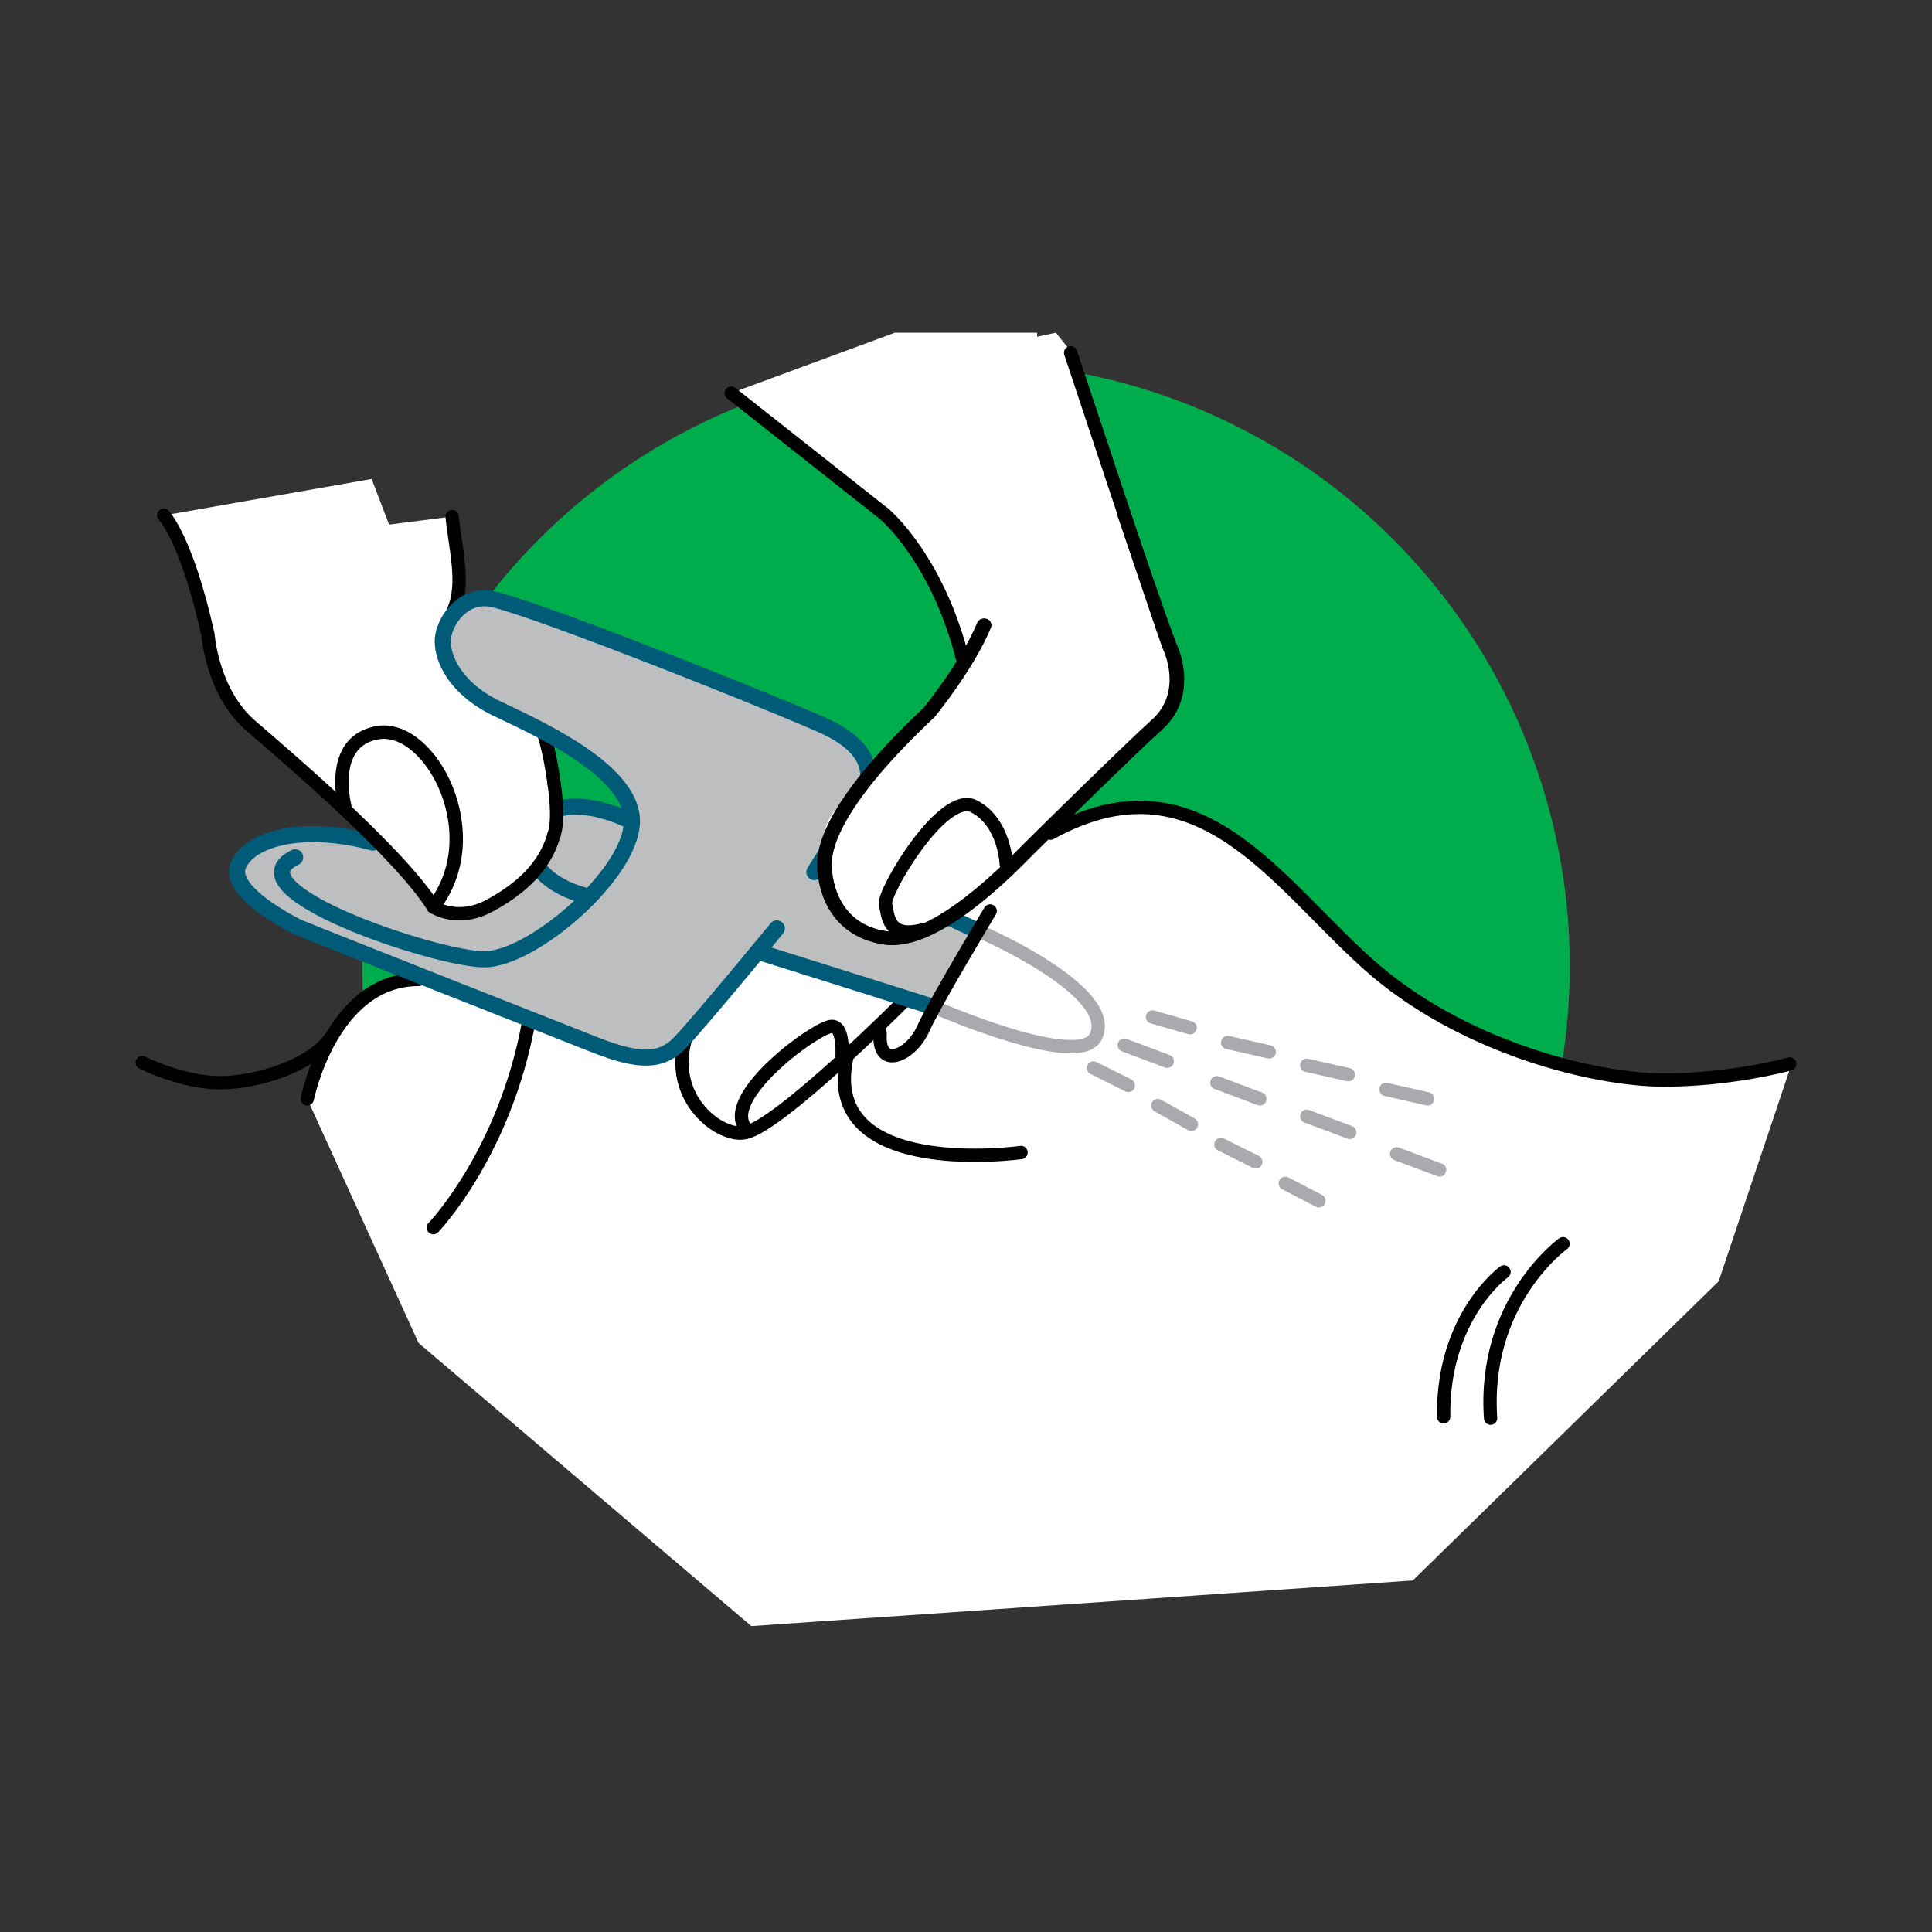
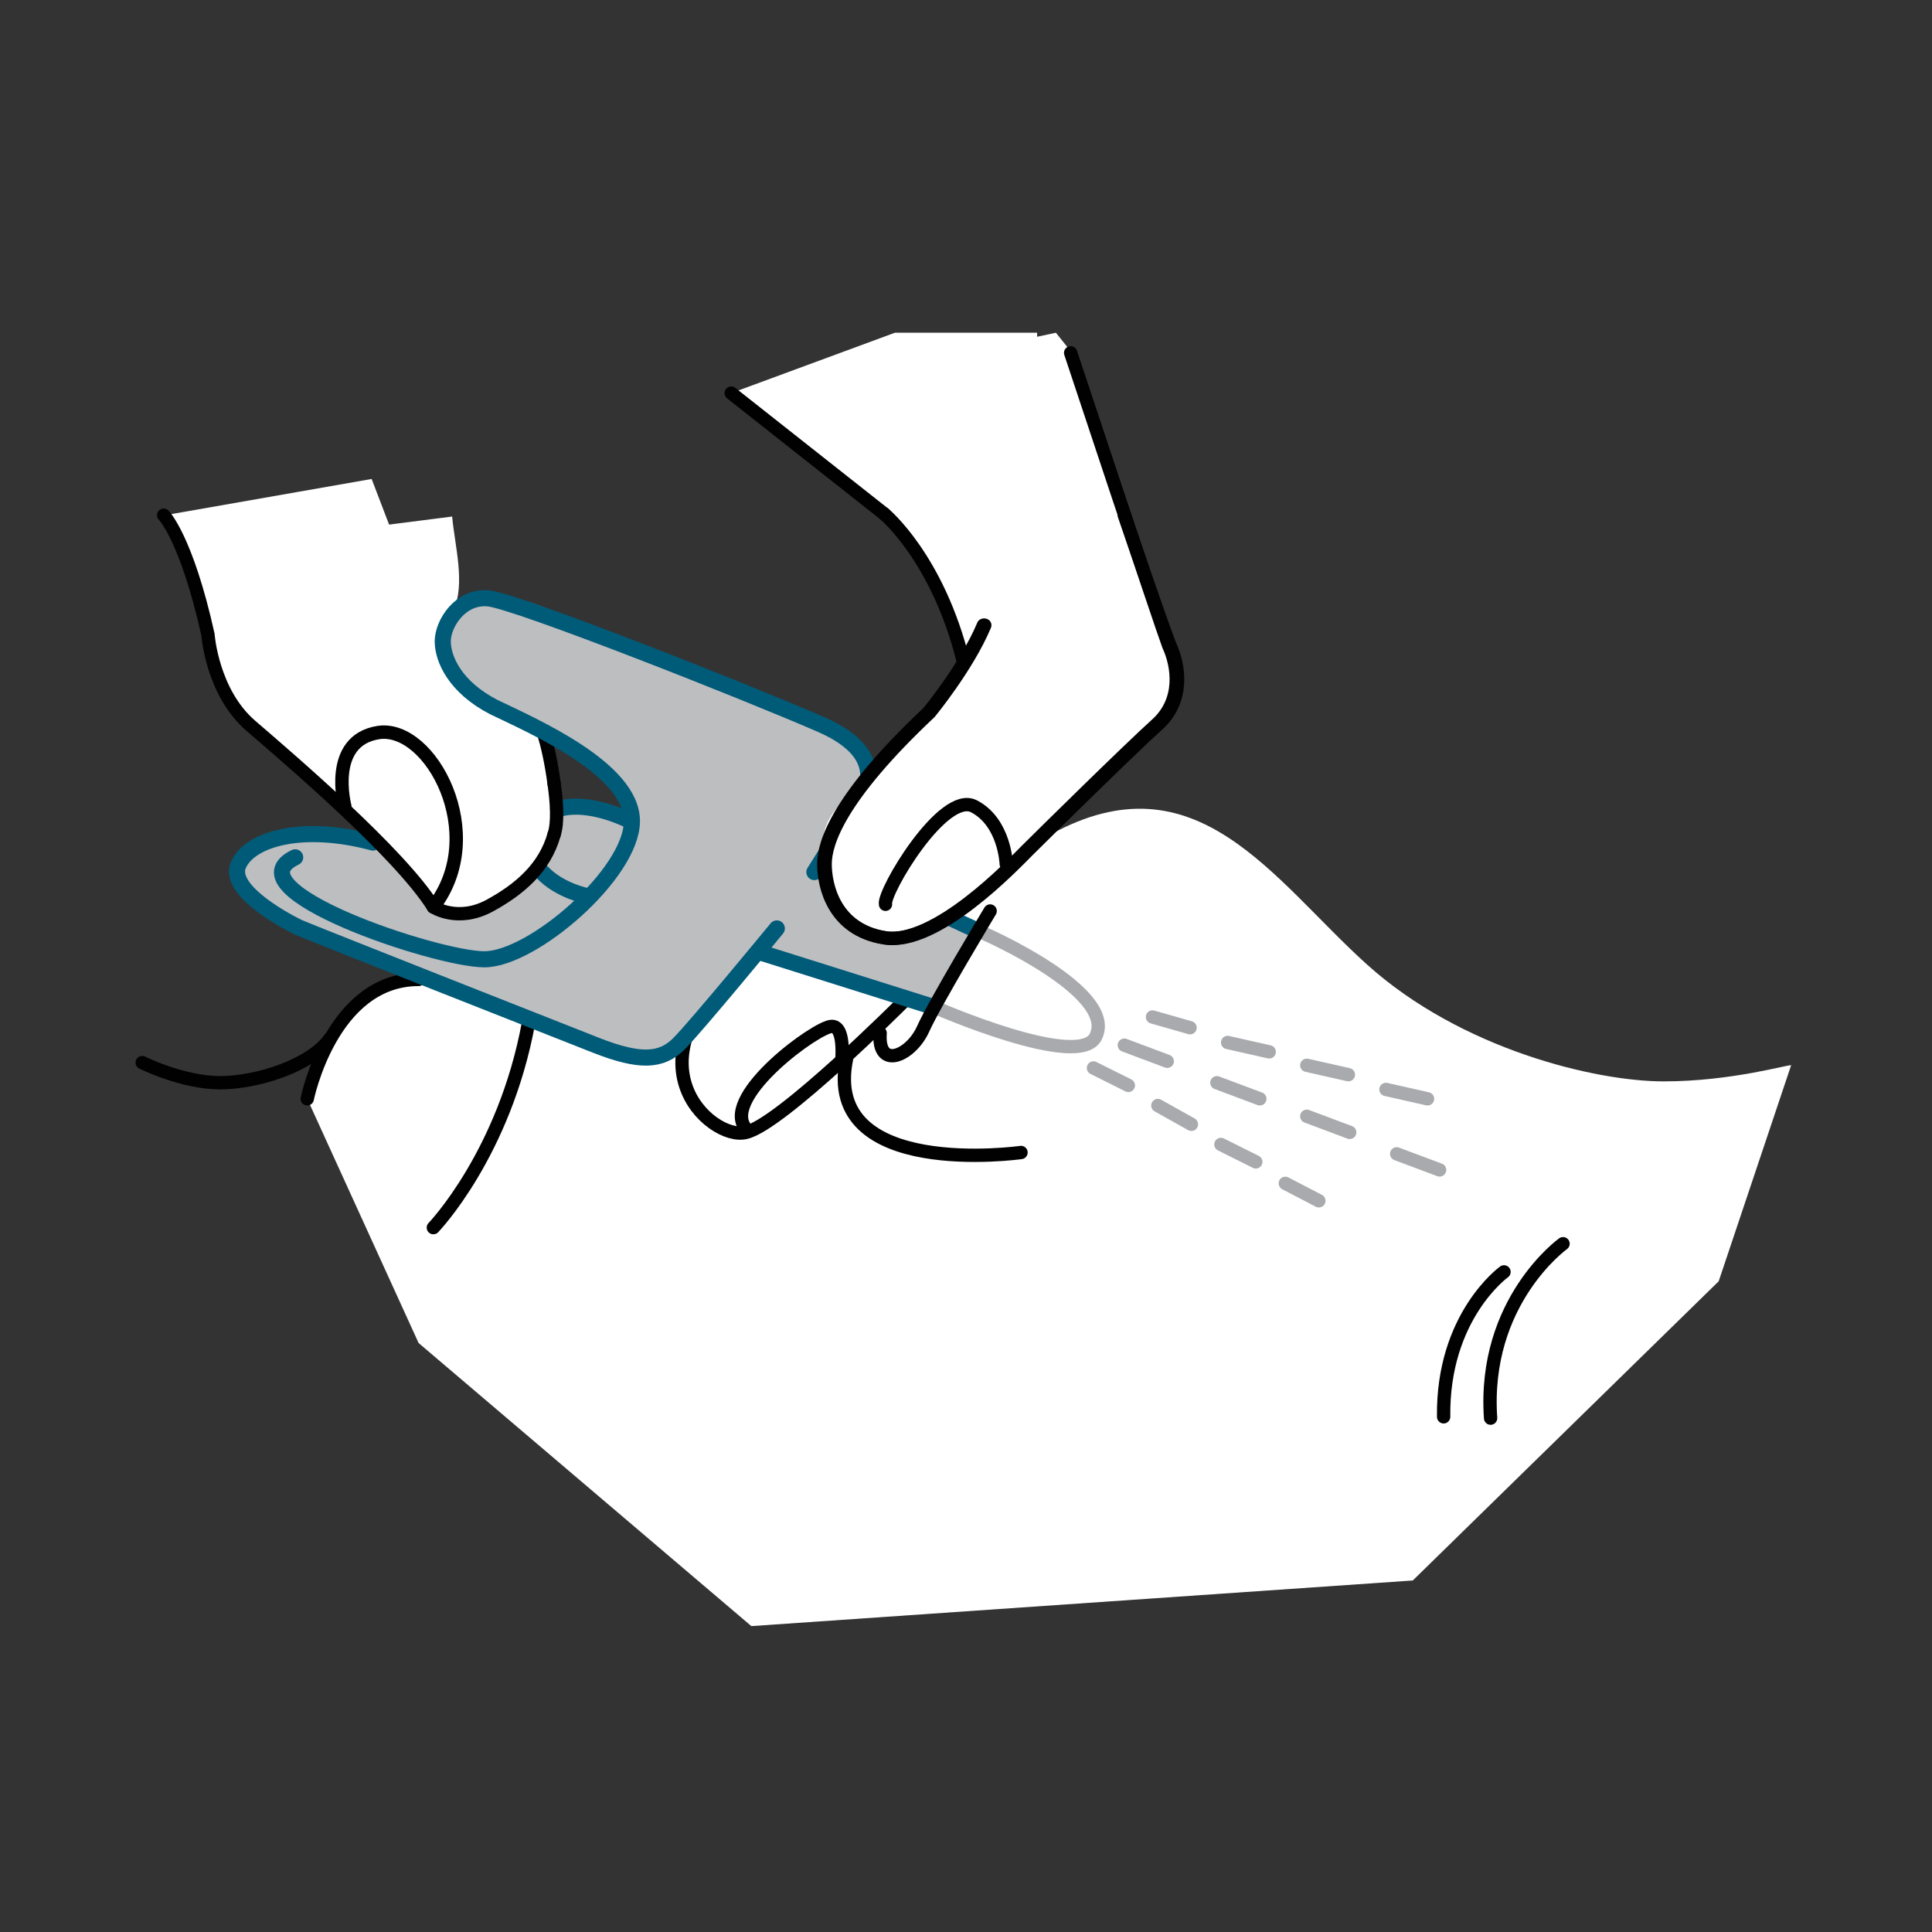
<svg xmlns="http://www.w3.org/2000/svg" version="1.1" x="0px" y="0px" viewBox="0 0 144 144" style="enable-background:new 0 0 144 144;" xml:space="preserve">
  <rect x="0" y="0" width="144" height="144" fill="#333333" stroke="none" />
  <style type="text/css">
	.st0{fill:#00AD4D;}
	.st1{fill:#FFFFFF;}
	.st2{fill:none;stroke:#010101;stroke-width:0.994;stroke-linecap:round;stroke-miterlimit:10;}
	.st3{fill:none;stroke:#A8AAAD;stroke-width:0.994;stroke-linecap:round;stroke-miterlimit:10;}
	.st4{fill:#BDBEC0;}
	.st5{fill:none;stroke:#005B79;stroke-width:1.2;stroke-linecap:round;stroke-linejoin:round;stroke-miterlimit:10;}
	.st6{fill:none;stroke:#010101;stroke-linecap:round;stroke-miterlimit:10;}
</style>
  <g id="Layer_2">
-     <circle class="st0" cx="72" cy="72" r="45" />
-   </g>
+     </g>
  <g id="Layer_1">
    <path class="st1" d="M124,80.6c-5.1,0-15.1-2.4-22.1-8.7c-7-6.3-12.7-15.7-23.6-9.7l-0.5,0c2.3-2.3,6.9-6.7,8.5-8.2   c2-1.8,1.5-4.3,0.9-5.9c-0.7-1.5-7.3-21.8-7.3-21.8l-1.2-1.5l-1.4,0.3l0-0.3H66.7l-12.2,4.5l11.3,9c0,0,4,3.3,5.9,11l0.1,0.1   c-1.2,2-2.5,3.6-2.5,3.6c-2,1.8-3.4,3.4-4.6,4.8c0-1.1-0.6-2.6-3.5-3.9c-5.5-2.4-22.7-9.2-24.8-9.4c-1.1-0.1-1.9,0.4-2.5,1.1   l-0.1-0.1c0.9-2,0.1-4.8-0.1-7l-4.7,0.6l-1.3-3.4l-15.4,2.7c0,0,1.7,1.7,3.3,8.9c0,0,0.3,4.3,3.2,6.8c1.9,1.6,6,5.2,9.3,8.5l-0.2,0   c-5.2-1.3-9.1-0.2-10,1.6c-0.9,1.9,3,4.1,4.4,4.7c0.7,0.3,5,2,9.6,3.9L31.2,73c-6.5,0-8.3,8.9-8.3,8.9l8.3,18.2L56,121.2l49.3-3.4   l22.8-22.3l5.4-16.1C133.4,79.3,129.1,80.6,124,80.6z M47,61.1c0,0-3-1.6-5.4-0.9l-0.1,0c0-0.6-0.1-1.2-0.2-1.9l-0.5-3.7   C43.8,56.3,47,58.6,47,61.1z" />
  </g>
  <g id="Layer_1_copy">
    <path class="st2" d="M41.3,58.4c-0.2-1.5-0.5-2.9-0.8-3.8" />
-     <path class="st2" d="M33.8,45.5c0.9-2,0.1-4.8-0.1-7" />
    <g>
      <path class="st3" d="M73.4,69.6c0,0,9.8,4.3,8.3,7.6C80.6,79.9,69.5,75,69.5,75" />
      <line class="st3" x1="104.1" y1="86" x2="107.3" y2="87.2" />
      <line class="st3" x1="97.4" y1="83.2" x2="100.6" y2="84.4" />
      <line class="st3" x1="90.7" y1="80.7" x2="93.9" y2="81.9" />
      <line class="st3" x1="83.8" y1="77.9" x2="87" y2="79.1" />
      <line class="st3" x1="103.3" y1="81.2" x2="106.4" y2="81.9" />
      <line class="st3" x1="97.4" y1="79.4" x2="100.5" y2="80.1" />
      <line class="st3" x1="91.5" y1="77.7" x2="94.6" y2="78.4" />
      <line class="st3" x1="85.9" y1="75.8" x2="88.7" y2="76.6" />
      <line class="st3" x1="95.8" y1="88.2" x2="98.3" y2="89.5" />
      <line class="st3" x1="91" y1="85.3" x2="93.6" y2="86.6" />
      <line class="st3" x1="86.3" y1="82.4" x2="88.8" y2="83.8" />
      <line class="st3" x1="81.5" y1="79.6" x2="84.1" y2="80.9" />
      <path class="st2" d="M62.7,79.5c0,0,0.4-3-0.7-3c-1.1,0-8.1,5.1-6.5,7.5" />
      <path class="st2" d="M67.3,74.7c0,0-9.1,9.1-11.7,9.7c-2.6,0.7-9.7-5.6,0.8-13.6" />
      <path class="st2" d="M76.1,85.9c0,0-14.9,2.1-13-7" />
      <path class="st4" d="M69.5,75.4l-13-4.6c0,0-3.6,4.3-5,5.6s-2,3.8-7.9,1.3c-6-2.4-25.9-8.7-25.5-12.6c0.4-3.9,9.5-2.5,9.8-2.4    c0.3,0.1,3.1,3.1,4.4,4.9c0.9,1.6,9.5-0.9,8.9-7.1c0,0,2.9-1.2,5.7,0.1c0,0,0.9-1.2-1.7-2.8c-1.7-1.1-3.4-2.1-5.1-3.3    c-0.9-0.6-1.8-1.4-2.8-2c-1-0.6-1.9-0.9-2.7-1.7c-1.5-1.7-2.9-4.2-0.6-5.7c2.3-1.5,5.6-0.3,7.8,0.7c6.3,3,24.4,9.1,22.6,11.9    c-1.8,2.9-3.2,2.5-3.2,6.6s3,5.1,3.9,5.1c0.9,0,3.5,0.2,5-1.3l2.8,1.3L69.5,75.4z" />
    </g>
    <g>
      <path class="st2" d="M32.3,91.5c0,0,5.3-5.5,7.1-15.3" />
      <path class="st2" d="M22.9,81.9c0,0,1.8-8.9,8.3-8.9" />
      <line class="st5" x1="72.5" y1="69.2" x2="61.5" y2="64.1" />
      <line class="st5" x1="56.7" y1="71" x2="69.4" y2="75" />
      <path class="st5" d="M60.7,65l3.4-5.4c0,0,2.6-3.2-2.9-5.6c-5.5-2.4-22.7-9.2-24.8-9.4c-2.1-0.2-3.4,1.9-3.4,3.2s0.9,3.4,3.8,4.9    c2.9,1.4,10.3,4.6,10.3,8.5c0,3.9-7.4,10.3-11,10.3c-3.6,0-19.1-5.2-14.1-7.6" />
      <path class="st5" d="M57.9,69.2c0,0-6,7.3-7.3,8.6s-2.9,1.4-6.2,0.1s-20.8-8.2-22.2-8.8c-1.4-0.7-5.3-2.9-4.4-4.7    c0.9-1.9,4.8-3,10-1.6" />
      <path class="st5" d="M43.8,66.8c0,0-2.1-0.4-3.4-1.8" />
      <path class="st5" d="M41.6,60.3c2.4-0.7,5.4,0.9,5.4,0.9" />
      <path class="st2" d="M73.8,67.9c0,0-4.1,6.8-5,8.8c-0.9,2-3.4,3.1-3.2,0.3" />
      <path class="st2" d="M10.6,79.2c0,0,3,1.5,5.8,1.5s6.8-1.3,8.2-3.3" />
      <path class="st2" d="M112.1,94.8c0,0-4.6,3.3-4.5,10.8" />
      <path class="st2" d="M116.5,92.7c0,0-6,4.3-5.4,13" />
-       <path class="st2" d="M133.4,79.3c0,0-4.3,1.2-9.4,1.2s-15.1-2.4-22.1-8.7c-7-6.3-12.7-15.7-23.6-9.7" />
    </g>
    <path class="st6" d="M25.7,60.1c0,0-1.3-4.9,2.5-5.5c3.9-0.6,8.3,7.6,4.1,13" />
    <path class="st2" d="M41.3,62.2c0.3-0.9,0.2-2.4,0-3.8" />
    <path class="st2" d="M12.2,38.4c0,0,1.7,1.7,3.3,8.9c0,0,0.3,4.3,3.2,6.8c2.9,2.5,11.1,9.5,13.6,13.5c0,0,1.8,1.2,4.2-0.1   c2.2-1.2,4.1-2.8,4.8-5.3" />
    <g>
      <path class="st1" d="M83.8,38.4c0,0,2.8,8.2,3.4,9.7c0.7,1.5,1.1,4.1-0.9,5.9c-2,1.8-8.6,8.3-9.7,9.4c-1.1,1.1-6.8,7.1-10.6,6.5    c-3.8-0.6-4.5-3.9-4.5-5.5s1.1-5,7.8-11.3c0,0,2.8-3.4,4.1-6.5" />
-       <path class="st2" d="M75,64.4c0,0-0.1-3.1-2.4-4.3c-2.3-1.2-6.8,6.4-6.6,7.3c0.2,0.9,0.2,2.6,2.8,1.9" />
+       <path class="st2" d="M75,64.4c0,0-0.1-3.1-2.4-4.3c-2.3-1.2-6.8,6.4-6.6,7.3" />
      <path class="st2" d="M65.9,38.3c0,0,4,3.3,5.9,11" />
      <path class="st2" d="M83.8,38.4c0,0,2.8,8.2,3.4,9.7c0.7,1.5,1.1,4.1-0.9,5.9c-2,1.8-8.6,8.3-9.7,9.4c-1.1,1.1-6.8,7.1-10.6,6.5    c-3.8-0.6-4.5-3.9-4.5-5.5s1.1-5,7.8-11.3c0,0,2.8-3.4,4.1-6.5" />
    </g>
    <path class="st2" d="M79.8,26.3c0,0,6.7,20.2,7.3,21.8c0.7,1.5,1.1,4.1-0.9,5.9c-2,1.8-8.6,8.3-9.7,9.4c-1.1,1.1-6.8,7.1-10.6,6.5   c-3.8-0.6-4.5-3.9-4.5-5.5s1.1-5,7.8-11.3c0,0,2.8-3.4,4.1-6.5" />
    <line class="st2" x1="65.9" y1="38.3" x2="54.5" y2="29.3" />
  </g>
</svg>